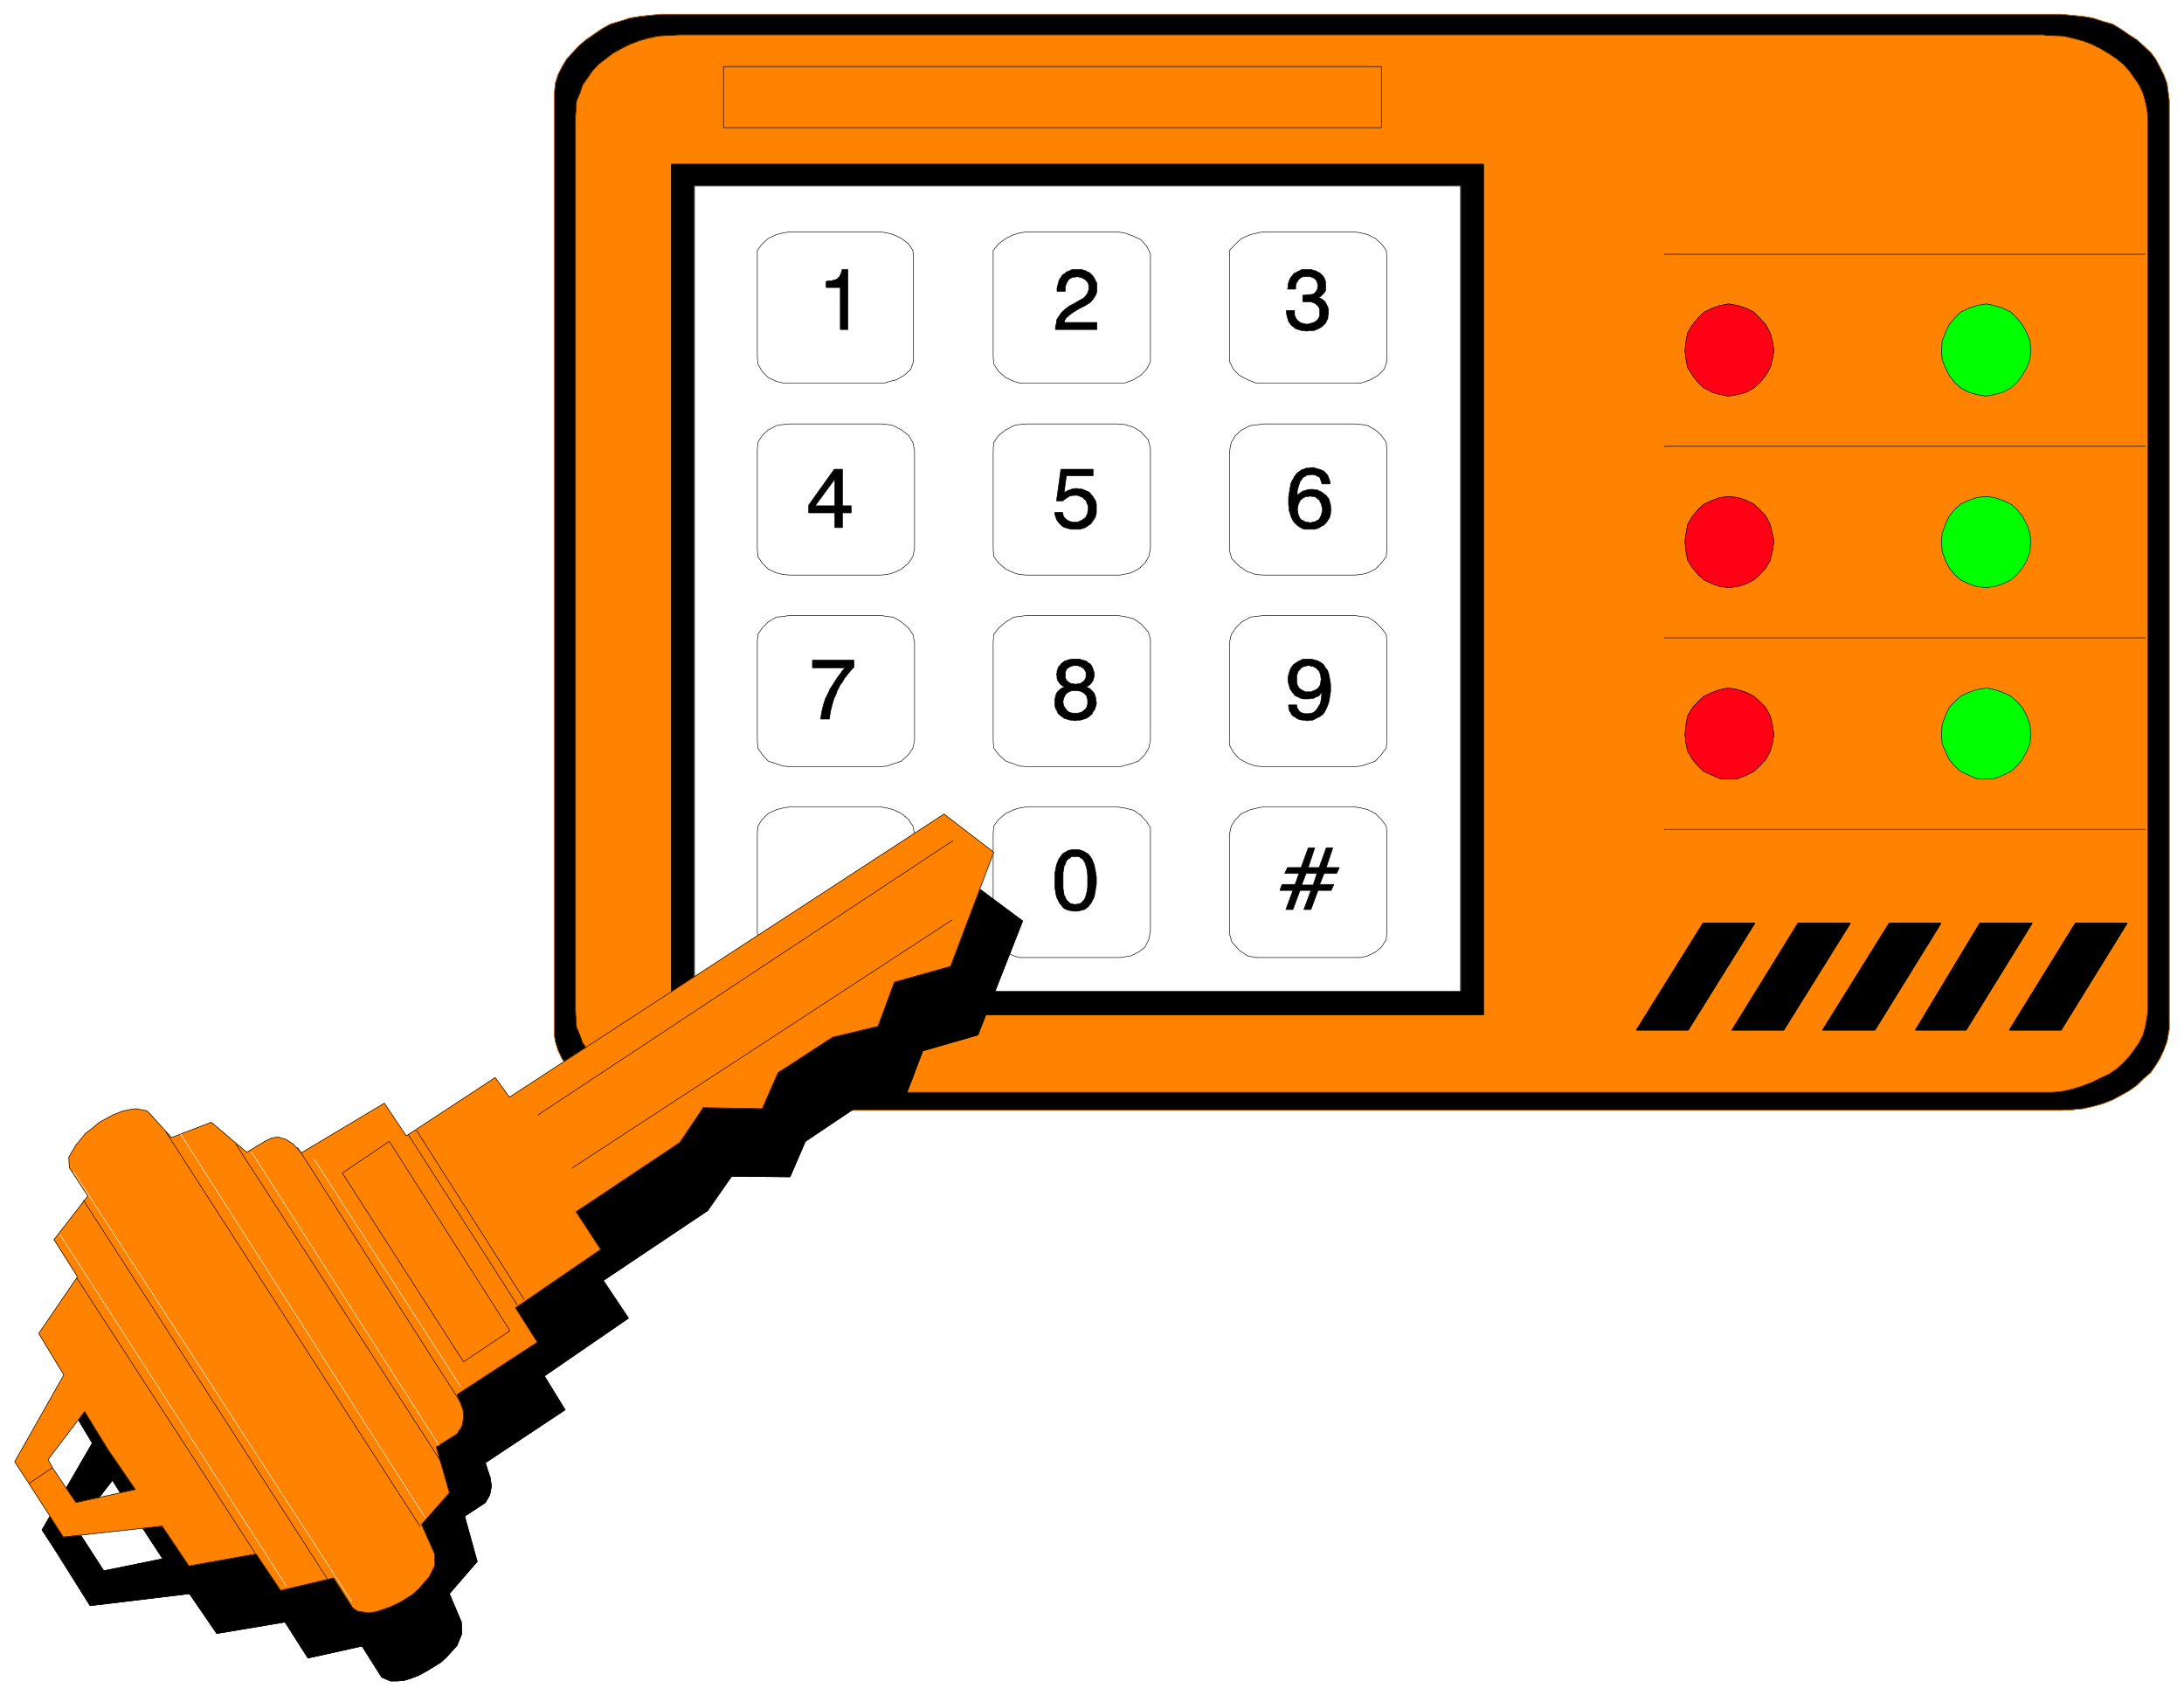
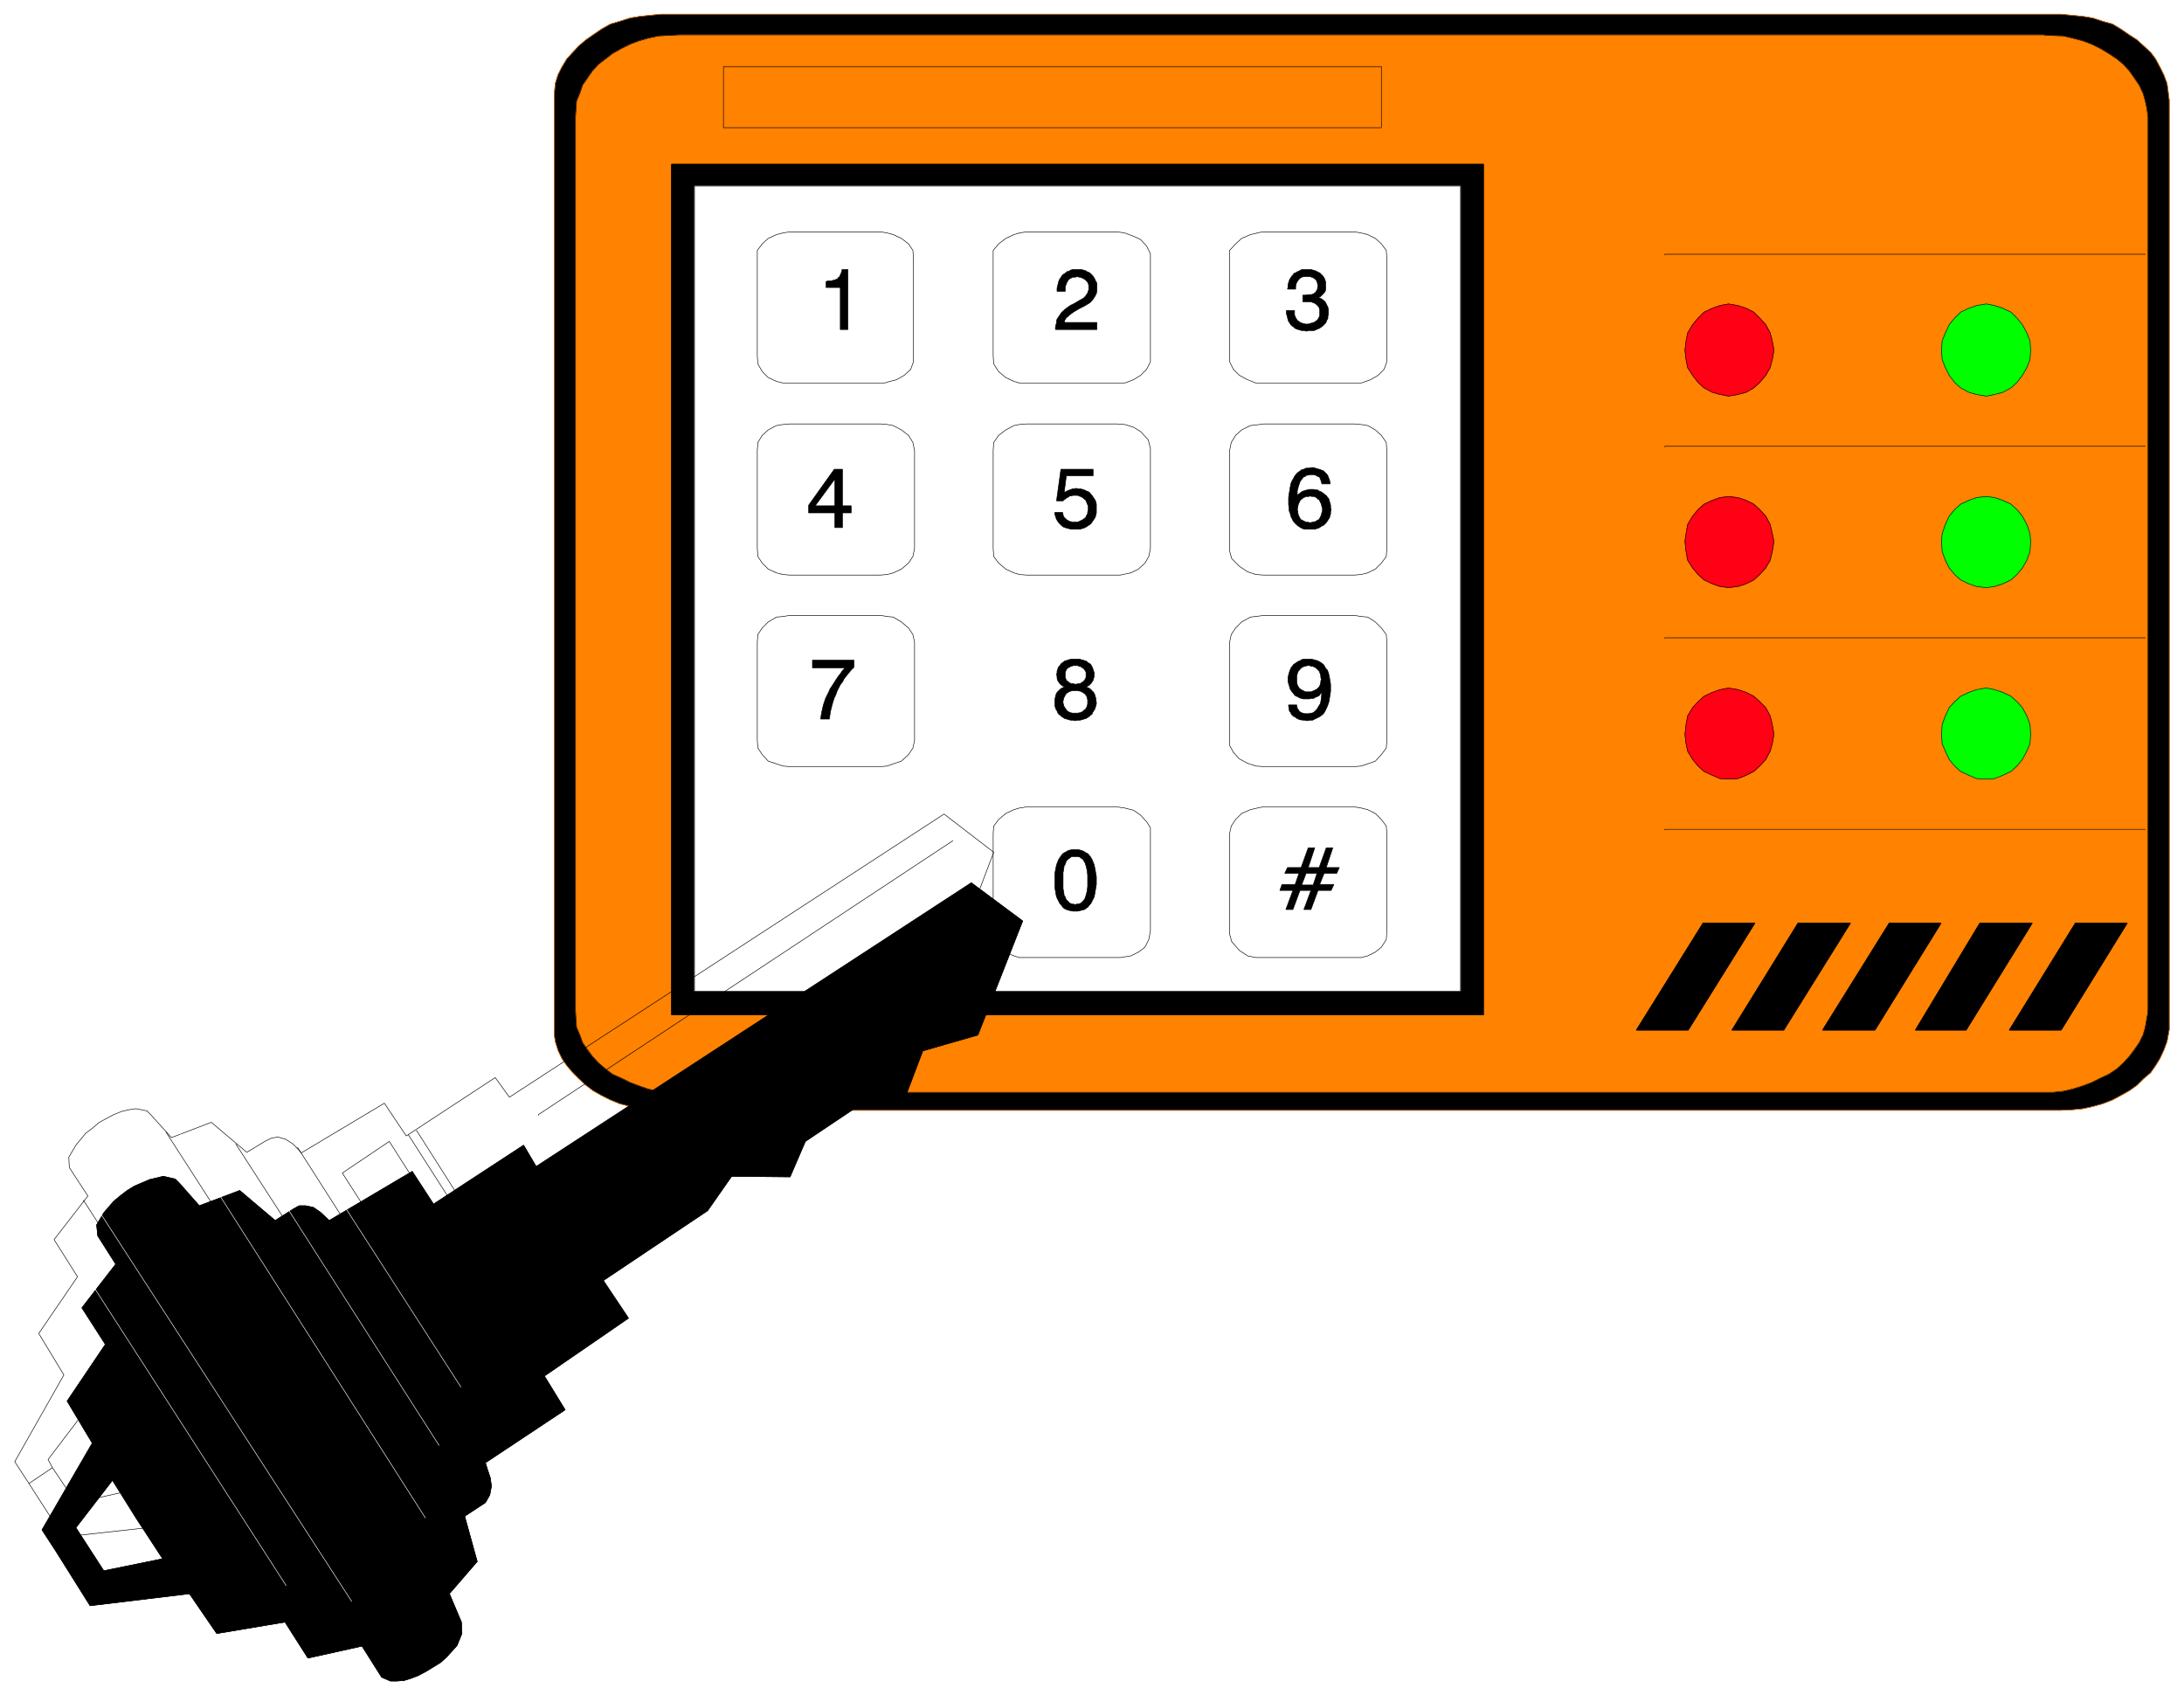
<svg xmlns="http://www.w3.org/2000/svg" width="3997.349" height="3102.302" viewBox="0 0 2998.012 2326.727">
  <rect x="0" y="0" width="2998.012" height="2326.727" fill="#333333" stroke="none" />
  <defs>
    <clipPath id="a">
      <path d="M0 0h2998v2324.176H0Zm0 0" />
    </clipPath>
  </defs>
  <path style="fill:#fff;fill-opacity:1;fill-rule:nonzero;stroke:none" d="M0 2324.176h2998.012V-2.551H0Zm0 0" transform="translate(0 2.55)" />
  <g clip-path="url(#a)" transform="translate(0 2.55)">
    <path style="fill:#fff;fill-opacity:1;fill-rule:evenodd;stroke:#fff;stroke-width:.19;stroke-linecap:square;stroke-linejoin:bevel;stroke-miterlimit:10;stroke-opacity:1" d="M.19.5h739.87V575H.19Zm0 0" transform="matrix(4.05 0 0 -4.05 0 2326.2)" />
  </g>
  <path style="fill:#000;fill-opacity:1;fill-rule:evenodd;stroke:#000;stroke-width:.19;stroke-linecap:square;stroke-linejoin:bevel;stroke-miterlimit:10;stroke-opacity:1" d="M224.11 570.19h474.5l1.67-.18 5.73-.56 3.33-.55 3.34-1.11 3.33-.93 2.77-1.66 2.96-2.03 2.59-1.67 2.23-2.03 2.4-2.22 1.67-2.22 1.48-2.77 1.29-2.59 1.11-2.96.37-2.77.37-2.96V226.09l-.74-4.07-1.11-2.96-1.29-2.77-1.48-2.41-1.67-2.4-2.4-2.04-2.23-2.22-2.59-1.84-2.96-1.67-2.77-1.48-3.33-1.29-3.34-.93-3.33-.74-3.7-.37-3.7-.18H222.07l-5.18.55-3.33.74-3.51.93-3.15 1.29-2.96 1.48-2.96 1.67-2.41 1.84-2.4 2.22-2.04 2.04-2.04 2.4-1.66 2.41-1.3 2.77-.92 2.96-.37 2.59v318.03l.37 4.07.92 2.96 1.3 2.59 1.66 2.77 2.04 2.22 2.04 2.22 2.4 2.03 2.41 1.67 2.96 2.03 2.96 1.66 3.15.93 3.51 1.11 3.33.55 3.52.37zm0 0" transform="matrix(4.05 0 0 -4.05 0 2328.75)" />
  <path style="fill:none;stroke:#ff8200;stroke-width:.19;stroke-linecap:square;stroke-linejoin:bevel;stroke-miterlimit:10;stroke-opacity:1" d="M224.11 570.19h474.5l1.67-.18 5.73-.56 3.33-.55 3.34-1.11 3.33-.93 2.77-1.66 2.96-2.03 2.59-1.67 2.23-2.03 2.4-2.22 1.67-2.22 1.48-2.77 1.29-2.59 1.11-2.96.37-2.77.37-2.96V226.09l-.74-4.07-1.11-2.96-1.29-2.77-1.48-2.41-1.67-2.4-2.4-2.04-2.23-2.22-2.59-1.84-2.96-1.67-2.77-1.48-3.33-1.29-3.34-.93-3.33-.74-3.7-.37-3.7-.18H222.07l-5.18.55-3.33.74-3.51.93-3.15 1.29-2.96 1.48-2.96 1.67-2.41 1.84-2.4 2.22-2.04 2.04-2.04 2.4-1.66 2.41-1.3 2.77-.92 2.96-.37 2.59v318.03l.37 4.07.92 2.96 1.3 2.59 1.66 2.77 2.04 2.22 2.04 2.22 2.4 2.03 2.41 1.67 2.96 2.03 2.96 1.66 3.15.93 3.51 1.11 3.33.55 3.52.37zm0 0" transform="matrix(4.05 0 0 -4.05 0 2328.75)" />
  <path style="fill:#ff8200;fill-opacity:1;fill-rule:evenodd;stroke:#ff8200;stroke-width:.19;stroke-linecap:square;stroke-linejoin:bevel;stroke-miterlimit:10;stroke-opacity:1" d="M230.22 563.17H692.5l1.67-.19 5.18-.18 3.15-.74 3.51-.93 2.96-1.11 2.97-1.48 2.77-1.66 2.78-1.85 2.22-1.85 2.03-2.22 1.67-2.4 1.66-2.41 1.3-2.77.74-2.59.56-2.59.37-2.95V232.56l-.19-1.48-.74-4.26-.74-2.58-1.3-2.59-1.66-2.41-1.67-2.22-2.03-2.21-2.22-2.04-2.78-1.85-2.77-1.29-2.97-1.48-2.96-1.11-3.51-1.11-3.15-.74-3.52-.37H228.37l-5.18.37-3.52.74-3.15 1.11-2.96 1.11-2.96 1.48-2.96 1.29-2.41 1.85-2.4 2.04-2.04 2.21-1.66 2.22-1.67 2.41-.92 2.59-1.11 2.58-.19 2.59-.18 3.15v302.69l.18 2.95.19 2.59 1.11 2.59.92 2.77 1.67 2.41 1.66 2.4 2.04 2.22 2.4 1.85 2.41 1.85 2.96 1.66 2.96 1.48 2.96 1.11 3.15.93 3.52.74 3.51.18zm0 0" transform="matrix(4.05 0 0 -4.05 0 2328.75)" />
  <path style="fill:none;stroke:#000;stroke-width:.19;stroke-linecap:square;stroke-linejoin:bevel;stroke-miterlimit:10;stroke-opacity:1" d="M230.22 563.17H692.5l1.67-.19 5.18-.18 3.15-.74 3.51-.93 2.96-1.11 2.97-1.48 2.77-1.66 2.78-1.85 2.22-1.85 2.03-2.22 1.67-2.4 1.66-2.41 1.3-2.77.74-2.59.56-2.59.37-2.95V232.56l-.19-1.48-.74-4.26-.74-2.58-1.3-2.59-1.66-2.41-1.67-2.22-2.03-2.21-2.22-2.04-2.78-1.85-2.77-1.29-2.97-1.48-2.96-1.11-3.51-1.11-3.15-.74-3.52-.37H228.37l-5.18.37-3.52.74-3.15 1.11-2.96 1.11-2.96 1.48-2.96 1.29-2.41 1.85-2.4 2.04-2.04 2.21-1.66 2.22-1.67 2.41-.92 2.59-1.11 2.58-.19 2.59-.18 3.15v302.69l.18 2.95.19 2.59 1.11 2.59.92 2.77 1.67 2.41 1.66 2.4 2.04 2.22 2.4 1.85 2.41 1.85 2.96 1.66 2.96 1.48 2.96 1.11 3.15.93 3.52.74 3.51.18zm0 0" transform="matrix(4.05 0 0 -4.05 0 2328.75)" />
  <path style="fill:#000;fill-opacity:1;fill-rule:evenodd;stroke:#000;stroke-width:.19;stroke-linecap:square;stroke-linejoin:bevel;stroke-miterlimit:10;stroke-opacity:1" d="M227.63 519.34h275.18V231.08H227.63zm0 0" transform="matrix(4.05 0 0 -4.05 0 2328.75)" />
  <path style="fill:none;stroke:#000;stroke-width:.19;stroke-linecap:square;stroke-linejoin:bevel;stroke-miterlimit:10;stroke-opacity:1" d="M227.63 519.34h275.18V231.08H227.63zm0 0" transform="matrix(4.05 0 0 -4.05 0 2328.75)" />
  <path style="fill:#fff;fill-opacity:1;fill-rule:evenodd;stroke:#fff;stroke-width:.19;stroke-linecap:square;stroke-linejoin:bevel;stroke-miterlimit:10;stroke-opacity:1" d="M235.4 511.95h259.64V239.03H235.4Zm0 0" transform="matrix(4.05 0 0 -4.05 0 2328.75)" />
  <path style="fill:none;stroke:#000;stroke-width:.19;stroke-linecap:square;stroke-linejoin:bevel;stroke-miterlimit:10;stroke-opacity:1" d="M235.4 511.95h259.64V239.03H235.4Zm9.81 19.78h223v20.71h-223Zm0 0" transform="matrix(4.05 0 0 -4.05 0 2328.75)" />
  <path style="fill:#000;fill-opacity:1;fill-rule:evenodd;stroke:#000;stroke-width:.19;stroke-linecap:square;stroke-linejoin:bevel;stroke-miterlimit:10;stroke-opacity:1" d="M554.63 225.9h17.58l22.58 36.24h-17.58zm0 0" transform="matrix(4.05 0 0 -4.05 0 2328.75)" />
  <path style="fill:none;stroke:#000;stroke-width:.19;stroke-linecap:square;stroke-linejoin:bevel;stroke-miterlimit:10;stroke-opacity:1" d="M554.63 225.9h17.58l22.58 36.24h-17.58zm0 0" transform="matrix(4.05 0 0 -4.05 0 2328.75)" />
  <path style="fill:#000;fill-opacity:1;fill-rule:evenodd;stroke:#000;stroke-width:.19;stroke-linecap:square;stroke-linejoin:bevel;stroke-miterlimit:10;stroke-opacity:1" d="M587.02 225.9h17.58l22.58 36.24h-17.77zm0 0" transform="matrix(4.05 0 0 -4.05 0 2328.75)" />
  <path style="fill:none;stroke:#000;stroke-width:.19;stroke-linecap:square;stroke-linejoin:bevel;stroke-miterlimit:10;stroke-opacity:1" d="M587.02 225.9h17.58l22.58 36.24h-17.77zm0 0" transform="matrix(4.05 0 0 -4.05 0 2328.75)" />
  <path style="fill:#000;fill-opacity:1;fill-rule:evenodd;stroke:#000;stroke-width:.19;stroke-linecap:square;stroke-linejoin:bevel;stroke-miterlimit:10;stroke-opacity:1" d="M617.74 225.9h17.76l22.4 36.24h-17.58zm0 0" transform="matrix(4.05 0 0 -4.05 0 2328.75)" />
  <path style="fill:none;stroke:#000;stroke-width:.19;stroke-linecap:square;stroke-linejoin:bevel;stroke-miterlimit:10;stroke-opacity:1" d="M617.74 225.9h17.76l22.4 36.24h-17.58zm0 0" transform="matrix(4.05 0 0 -4.05 0 2328.75)" />
  <path style="fill:#000;fill-opacity:1;fill-rule:evenodd;stroke:#000;stroke-width:.19;stroke-linecap:square;stroke-linejoin:bevel;stroke-miterlimit:10;stroke-opacity:1" d="M649.2 225.9h17.21l22.39 36.24h-17.76zm0 0" transform="matrix(4.05 0 0 -4.05 0 2328.75)" />
  <path style="fill:none;stroke:#000;stroke-width:.19;stroke-linecap:square;stroke-linejoin:bevel;stroke-miterlimit:10;stroke-opacity:1" d="M649.2 225.9h17.21l22.39 36.24h-17.76zm0 0" transform="matrix(4.05 0 0 -4.05 0 2328.75)" />
  <path style="fill:#000;fill-opacity:1;fill-rule:evenodd;stroke:#000;stroke-width:.19;stroke-linecap:square;stroke-linejoin:bevel;stroke-miterlimit:10;stroke-opacity:1" d="M681.03 225.9h17.58L721 262.14h-17.58zm0 0" transform="matrix(4.05 0 0 -4.05 0 2328.75)" />
  <path style="fill:none;stroke:#000;stroke-width:.19;stroke-linecap:square;stroke-linejoin:bevel;stroke-miterlimit:10;stroke-opacity:1" d="M681.03 225.9h17.58L721 262.14h-17.58zm46.08 262.93H564.26v-.18m162.85-64.9H564.26v-.19m162.85-64.71H564.26v-.19m162.85-64.71H564.26v-.19" transform="matrix(4.05 0 0 -4.05 0 2328.75)" />
  <path style="fill:#ff0014;fill-opacity:1;fill-rule:evenodd;stroke:#ff0014;stroke-width:.19;stroke-linecap:square;stroke-linejoin:bevel;stroke-miterlimit:10;stroke-opacity:1" d="m585.91 472.01 3.14-.56 2.78-.92 2.59-1.3 2.04-2.03 2.03-2.22 1.48-2.77.74-2.78.56-3.14-.56-3.14-.74-2.78-1.48-2.58-2.03-2.41-2.04-1.85-2.59-1.48-2.78-.74-3.14-.55-2.96.55-2.59.74-2.78 1.48-2.04 1.85-1.85 2.41-1.66 2.58-.56 2.78-.37 3.14.37 3.14.56 2.78 1.66 2.77 1.85 2.22 2.04 2.03 2.78 1.3 2.59.92zm0 0" transform="matrix(4.05 0 0 -4.05 0 2328.75)" />
  <path style="fill:none;stroke:#000;stroke-width:.19;stroke-linecap:square;stroke-linejoin:bevel;stroke-miterlimit:10;stroke-opacity:1" d="m585.91 472.01 3.14-.56 2.78-.92 2.59-1.3 2.04-2.03 2.03-2.22 1.48-2.77.74-2.78.56-3.14-.56-3.14-.74-2.78-1.48-2.58-2.03-2.41-2.04-1.85-2.59-1.48-2.78-.74-3.14-.55-2.96.55-2.59.74-2.78 1.48-2.04 1.85-1.85 2.41-1.66 2.58-.56 2.78-.37 3.14.37 3.14.56 2.78 1.66 2.77 1.85 2.22 2.04 2.03 2.78 1.3 2.59.92zm0 0" transform="matrix(4.05 0 0 -4.05 0 2328.75)" />
  <path style="fill:#0f0;fill-opacity:1;fill-rule:evenodd;stroke:#0f0;stroke-width:.19;stroke-linecap:square;stroke-linejoin:bevel;stroke-miterlimit:10;stroke-opacity:1" d="m673.26 472.01 2.77-.56 2.78-.92 2.78-1.3 2.03-2.03 1.85-2.22 1.48-2.77 1.11-2.78.19-3.14-.19-3.14-1.11-2.78-1.48-2.58-1.85-2.41-2.03-1.85-2.78-1.48-2.78-.74-2.77-.55-3.33.55-2.59.74-2.78 1.48-2.04 1.85-1.85 2.41-1.29 2.58-1.11 2.78-.19 3.14.19 3.14 1.11 2.78 1.29 2.77 1.85 2.22 2.04 2.03 2.78 1.3 2.59.92zm0 0" transform="matrix(4.05 0 0 -4.05 0 2328.75)" />
  <path style="fill:none;stroke:#000;stroke-width:.19;stroke-linecap:square;stroke-linejoin:bevel;stroke-miterlimit:10;stroke-opacity:1" d="m673.26 472.01 2.77-.56 2.78-.92 2.78-1.3 2.03-2.03 1.85-2.22 1.48-2.77 1.11-2.78.19-3.14-.19-3.14-1.11-2.78-1.48-2.58-1.85-2.41-2.03-1.85-2.78-1.48-2.78-.74-2.77-.55-3.33.55-2.59.74-2.78 1.48-2.04 1.85-1.85 2.41-1.29 2.58-1.11 2.78-.19 3.14.19 3.14 1.11 2.78 1.29 2.77 1.85 2.22 2.04 2.03 2.78 1.3 2.59.92zm0 0" transform="matrix(4.05 0 0 -4.05 0 2328.75)" />
  <path style="fill:#ff0014;fill-opacity:1;fill-rule:evenodd;stroke:#ff0014;stroke-width:.19;stroke-linecap:square;stroke-linejoin:bevel;stroke-miterlimit:10;stroke-opacity:1" d="m585.91 406.74 3.14-.37 2.78-.93 2.59-1.29 2.04-1.85 2.03-2.22 1.48-2.77.74-3.15.56-2.59-.56-3.51-.74-2.96-1.48-2.59-2.03-2.21-2.04-1.85-2.59-1.3-2.78-.92-3.14-.37-2.96.37-2.59.92-2.78 1.3-2.04 1.85-1.85 2.21-1.66 2.59-.56 2.96-.37 3.51.37 2.59.56 3.15 1.66 2.77 1.85 2.22 2.04 1.85 2.78 1.29 2.59.93zm0 0" transform="matrix(4.05 0 0 -4.05 0 2328.75)" />
  <path style="fill:none;stroke:#000;stroke-width:.19;stroke-linecap:square;stroke-linejoin:bevel;stroke-miterlimit:10;stroke-opacity:1" d="m585.91 406.74 3.14-.37 2.78-.93 2.59-1.29 2.04-1.85 2.03-2.22 1.48-2.77.74-3.15.56-2.59-.56-3.51-.74-2.96-1.48-2.59-2.03-2.21-2.04-1.85-2.59-1.3-2.78-.92-3.14-.37-2.96.37-2.59.92-2.78 1.3-2.04 1.85-1.85 2.21-1.66 2.59-.56 2.96-.37 3.51.37 2.59.56 3.15 1.66 2.77 1.85 2.22 2.04 1.85 2.78 1.29 2.59.93zm0 0" transform="matrix(4.05 0 0 -4.05 0 2328.75)" />
  <path style="fill:#0f0;fill-opacity:1;fill-rule:evenodd;stroke:#0f0;stroke-width:.19;stroke-linecap:square;stroke-linejoin:bevel;stroke-miterlimit:10;stroke-opacity:1" d="m673.26 406.74 2.77-.37 2.78-.93 2.78-1.29 2.03-1.85 1.85-2.22 1.48-2.77 1.11-3.15.19-2.59-.19-3.51-1.11-2.96-1.48-2.59-1.85-2.21-2.03-1.85-2.78-1.3-2.78-.92-2.77-.37-3.33.37-2.59.92-2.78 1.3-2.04 1.85-1.85 2.21-1.29 2.59-1.11 2.96-.19 3.51.19 2.59 1.11 3.15 1.29 2.77 1.85 2.22 2.04 1.85 2.78 1.29 2.59.93zm0 0" transform="matrix(4.05 0 0 -4.05 0 2328.75)" />
  <path style="fill:none;stroke:#000;stroke-width:.19;stroke-linecap:square;stroke-linejoin:bevel;stroke-miterlimit:10;stroke-opacity:1" d="m673.26 406.74 2.77-.37 2.78-.93 2.78-1.29 2.03-1.85 1.85-2.22 1.48-2.77 1.11-3.15.19-2.59-.19-3.51-1.11-2.96-1.48-2.59-1.85-2.21-2.03-1.85-2.78-1.3-2.78-.92-2.77-.37-3.33.37-2.59.92-2.78 1.3-2.04 1.85-1.85 2.21-1.29 2.59-1.11 2.96-.19 3.51.19 2.59 1.11 3.15 1.29 2.77 1.85 2.22 2.04 1.85 2.78 1.29 2.59.93zm0 0" transform="matrix(4.05 0 0 -4.05 0 2328.75)" />
  <path style="fill:#ff0014;fill-opacity:1;fill-rule:evenodd;stroke:#ff0014;stroke-width:.19;stroke-linecap:square;stroke-linejoin:bevel;stroke-miterlimit:10;stroke-opacity:1" d="m585.91 341.84 3.14-.56 2.78-.92 2.59-1.3 2.04-1.85 2.03-2.03 1.48-2.77.74-2.96.56-3.33-.56-3.14-.74-2.59-1.48-2.78-2.03-2.22-2.04-1.85-2.59-1.29-2.78-1.11-3.14-.18-2.96.18-2.59 1.11-2.78 1.29-2.04 1.85-1.85 2.22-1.66 2.78-.56 2.59-.37 3.14.37 3.33.56 2.96 1.66 2.77 1.85 2.03 2.04 1.85 2.78 1.3 2.59.92zm0 0" transform="matrix(4.05 0 0 -4.05 0 2328.75)" />
  <path style="fill:none;stroke:#000;stroke-width:.19;stroke-linecap:square;stroke-linejoin:bevel;stroke-miterlimit:10;stroke-opacity:1" d="m585.91 341.84 3.14-.56 2.78-.92 2.59-1.3 2.04-1.85 2.03-2.03 1.48-2.77.74-2.96.56-3.33-.56-3.14-.74-2.59-1.48-2.78-2.03-2.22-2.04-1.85-2.59-1.29-2.78-1.11-3.14-.18-2.96.18-2.59 1.11-2.78 1.29-2.04 1.85-1.85 2.22-1.66 2.78-.56 2.59-.37 3.14.37 3.33.56 2.96 1.66 2.77 1.85 2.03 2.04 1.85 2.78 1.3 2.59.92zm0 0" transform="matrix(4.05 0 0 -4.05 0 2328.75)" />
  <path style="fill:#0f0;fill-opacity:1;fill-rule:evenodd;stroke:#0f0;stroke-width:.19;stroke-linecap:square;stroke-linejoin:bevel;stroke-miterlimit:10;stroke-opacity:1" d="m673.26 341.84 2.77-.56 2.78-.92 2.78-1.3 2.03-1.85 1.85-2.03 1.48-2.77 1.11-2.96.19-3.33-.19-3.14-1.11-2.59-1.48-2.78-1.85-2.22-2.03-1.85-2.78-1.29-2.78-1.11-2.77-.18-3.33.18-2.59 1.11-2.78 1.29-2.04 1.85-1.85 2.22-1.29 2.78-1.11 2.59-.19 3.14.19 3.33 1.11 2.96 1.29 2.77 1.85 2.03 2.04 1.85 2.78 1.3 2.59.92zm0 0" transform="matrix(4.05 0 0 -4.05 0 2328.75)" />
  <path style="fill:none;stroke:#000;stroke-width:.19;stroke-linecap:square;stroke-linejoin:bevel;stroke-miterlimit:10;stroke-opacity:1" d="m673.26 341.84 2.77-.56 2.78-.92 2.78-1.3 2.03-1.85 1.85-2.03 1.48-2.77 1.11-2.96.19-3.33-.19-3.14-1.11-2.59-1.48-2.78-1.85-2.22-2.03-1.85-2.78-1.29-2.78-1.11-2.77-.18-3.33.18-2.59 1.11-2.78 1.29-2.04 1.85-1.85 2.22-1.29 2.78-1.11 2.59-.19 3.14.19 3.33 1.11 2.96 1.29 2.77 1.85 2.03 2.04 1.85 2.78 1.3 2.59.92zm0 0" transform="matrix(4.05 0 0 -4.05 0 2328.75)" />
  <path style="fill:#fff;fill-opacity:1;fill-rule:evenodd;stroke:#fff;stroke-width:.19;stroke-linecap:square;stroke-linejoin:bevel;stroke-miterlimit:10;stroke-opacity:1" d="M267.6 496.42h30.91l2.22-.37 2.03-.56 2.78-1.29 2.4-1.85 1.48-2.22.19-2.59v-35.13l-.93-2.59-2.22-2.03-2.59-1.48-2.22-.56-1.85-.55h-34.42l-2.22.55-2.78 1.3-2.03 2.03-1.48 2.59-.19 2.77v35.69l1.67 2.22 2.03 1.85 2.78 1.29 2.22.56zm0 0" transform="matrix(4.05 0 0 -4.05 0 2328.75)" />
  <path style="fill:none;stroke:#000;stroke-width:.19;stroke-linecap:square;stroke-linejoin:bevel;stroke-miterlimit:10;stroke-opacity:1" d="M267.6 496.42h30.91l2.22-.37 2.03-.56 2.78-1.29 2.4-1.85 1.48-2.22.19-2.59v-35.13l-.93-2.59-2.22-2.03-2.59-1.48-2.22-.56-1.85-.55h-34.42l-2.22.55-2.78 1.3-2.03 2.03-1.48 2.59-.19 2.77v35.69l1.67 2.22 2.03 1.85 2.78 1.29 2.22.56zm0 0" transform="matrix(4.05 0 0 -4.05 0 2328.75)" />
  <path style="fill:#fff;fill-opacity:1;fill-rule:evenodd;stroke:#fff;stroke-width:.19;stroke-linecap:square;stroke-linejoin:bevel;stroke-miterlimit:10;stroke-opacity:1" d="M347.92 496.42h30.72l2.59-.37 2.96-1.11 2.41-1.11 2.03-2.22 1.3-2.59v-36.61l-1.3-2.59-2.03-2.03-2.41-1.48-2.96-1.11h-35.72l-1.85.55-2.77 1.3-2.41 2.03-1.67 2.59-.18 2.77v35.69l1.85 2.22 2.41 1.85 2.77 1.29 1.85.56zm0 0" transform="matrix(4.05 0 0 -4.05 0 2328.75)" />
  <path style="fill:none;stroke:#000;stroke-width:.19;stroke-linecap:square;stroke-linejoin:bevel;stroke-miterlimit:10;stroke-opacity:1" d="M347.92 496.42h30.72l2.59-.37 2.96-1.11 2.41-1.11 2.03-2.22 1.3-2.59v-36.61l-1.3-2.59-2.03-2.03-2.41-1.48-2.96-1.11h-35.72l-1.85.55-2.77 1.3-2.41 2.03-1.67 2.59-.18 2.77v35.69l1.85 2.22 2.41 1.85 2.77 1.29 1.85.56zm0 0" transform="matrix(4.05 0 0 -4.05 0 2328.75)" />
  <path style="fill:#fff;fill-opacity:1;fill-rule:evenodd;stroke:#fff;stroke-width:.19;stroke-linecap:square;stroke-linejoin:bevel;stroke-miterlimit:10;stroke-opacity:1" d="M428.23 496.42h30.91l2.22-.37 2.22-.56 2.59-1.29 2.04-1.85 1.66-2.22.19-2.59v-35.13l-.93-2.59-2.03-2.03-2.59-1.48-3.15-1.11h-35.72l-2.77 1.11-2.78 1.48-2.03 2.03-1.3 2.59v37.72l2.04 2.22 2.03 1.85 2.96 1.29 3.15.74zm0 0" transform="matrix(4.05 0 0 -4.05 0 2328.75)" />
  <path style="fill:none;stroke:#000;stroke-width:.19;stroke-linecap:square;stroke-linejoin:bevel;stroke-miterlimit:10;stroke-opacity:1" d="M428.23 496.42h30.91l2.22-.37 2.22-.56 2.59-1.29 2.04-1.85 1.66-2.22.19-2.59v-35.13l-.93-2.59-2.03-2.03-2.59-1.48-3.15-1.11h-35.72l-2.77 1.11-2.78 1.48-2.03 2.03-1.3 2.59v37.72l2.04 2.22 2.03 1.85 2.96 1.29 3.15.74zm0 0" transform="matrix(4.05 0 0 -4.05 0 2328.75)" />
  <path style="fill:#fff;fill-opacity:1;fill-rule:evenodd;stroke:#fff;stroke-width:.19;stroke-linecap:square;stroke-linejoin:bevel;stroke-miterlimit:10;stroke-opacity:1" d="M267.6 431.33h30.91l2.22-.19 2.03-.37 2.78-1.47 2.4-1.85 1.48-2.41.56-2.77v-33.1l-.56-2.77-1.48-2.22-2.4-2.04-2.78-1.29-2.03-.55-2.22-.19H267.6l-2.22.19-2.22.55-2.78 1.29-2.03 2.04-1.48 2.22-.19 2.77v33.1l.19 2.77 1.48 2.41 2.03 1.85 2.78 1.47 2.22.37zm0 0" transform="matrix(4.05 0 0 -4.05 0 2328.75)" />
  <path style="fill:none;stroke:#000;stroke-width:.19;stroke-linecap:square;stroke-linejoin:bevel;stroke-miterlimit:10;stroke-opacity:1" d="M267.6 431.33h30.91l2.22-.19 2.03-.37 2.78-1.47 2.4-1.85 1.48-2.41.56-2.77v-33.1l-.56-2.77-1.48-2.22-2.4-2.04-2.78-1.29-2.03-.55-2.22-.19H267.6l-2.22.19-2.22.55-2.78 1.29-2.03 2.04-1.48 2.22-.19 2.77v33.1l.19 2.77 1.48 2.41 2.03 1.85 2.78 1.47 2.22.37zm0 0" transform="matrix(4.05 0 0 -4.05 0 2328.75)" />
  <path style="fill:#fff;fill-opacity:1;fill-rule:evenodd;stroke:#fff;stroke-width:.19;stroke-linecap:square;stroke-linejoin:bevel;stroke-miterlimit:10;stroke-opacity:1" d="M347.92 431.33h30.72l2.59-.19 2.96-.92 2.41-1.48 2.59-2.77.74-2.96v-33.84l-.56-2.77-1.29-2.22-2.22-2.04-2.6-1.29-3.51-.74h-31.83l-2.41.19-1.85.55-2.77 1.29-2.41 2.04-1.67 2.22-.18 2.77v33.1l.18 2.77 1.67 2.41 2.41 1.85 2.77 1.47 1.85.37zm0 0" transform="matrix(4.05 0 0 -4.05 0 2328.75)" />
  <path style="fill:none;stroke:#000;stroke-width:.19;stroke-linecap:square;stroke-linejoin:bevel;stroke-miterlimit:10;stroke-opacity:1" d="M347.92 431.33h30.72l2.59-.19 2.96-.92 2.41-1.48 2.59-2.77.74-2.96v-33.84l-.56-2.77-1.29-2.22-2.22-2.04-2.6-1.29-3.51-.74h-31.83l-2.41.19-1.85.55-2.77 1.29-2.41 2.04-1.67 2.22-.18 2.77v33.1l.18 2.77 1.67 2.41 2.41 1.85 2.77 1.47 1.85.37zm0 0" transform="matrix(4.05 0 0 -4.05 0 2328.75)" />
  <path style="fill:#fff;fill-opacity:1;fill-rule:evenodd;stroke:#fff;stroke-width:.19;stroke-linecap:square;stroke-linejoin:bevel;stroke-miterlimit:10;stroke-opacity:1" d="M428.23 431.33h30.91l2.22-.19 2.22-.37 2.59-1.47 2.04-1.85 1.66-2.41.19-2.77v-33.1l-.19-2.77-1.66-2.22-2.04-2.04-2.59-1.29-2.22-.55-2.22-.19h-30.91l-2.59.19-2.77.92-2.78 1.85-2.59 2.59-.74 2.59v34.02l.56 2.77 1.48 2.41 2.03 1.85 2.96 1.47 3.15.37zm0 0" transform="matrix(4.05 0 0 -4.05 0 2328.75)" />
  <path style="fill:none;stroke:#000;stroke-width:.19;stroke-linecap:square;stroke-linejoin:bevel;stroke-miterlimit:10;stroke-opacity:1" d="M428.23 431.33h30.91l2.22-.19 2.22-.37 2.59-1.47 2.04-1.85 1.66-2.41.19-2.77v-33.1l-.19-2.77-1.66-2.22-2.04-2.04-2.59-1.29-2.22-.55-2.22-.19h-30.91l-2.59.19-2.77.92-2.78 1.85-2.59 2.59-.74 2.59v34.02l.56 2.77 1.48 2.41 2.03 1.85 2.96 1.47 3.15.37zm0 0" transform="matrix(4.05 0 0 -4.05 0 2328.75)" />
  <path style="fill:#fff;fill-opacity:1;fill-rule:evenodd;stroke:#fff;stroke-width:.19;stroke-linecap:square;stroke-linejoin:bevel;stroke-miterlimit:10;stroke-opacity:1" d="M267.6 366.43h30.91l2.22-.37 2.03-.19 2.78-1.66 2.4-2.04 1.48-2.21.56-2.59v-33.29l-.56-2.58-1.48-2.22-2.4-2.22-2.78-.93-2.03-.74-2.22-.18H267.6l-2.22.18-2.22.74-2.78.93-2.03 2.22-1.48 2.22-.19 2.58v33.29l.19 2.59 1.48 2.21 2.03 2.04 2.78 1.66 2.22.19zm0 0" transform="matrix(4.05 0 0 -4.05 0 2328.75)" />
  <path style="fill:none;stroke:#000;stroke-width:.19;stroke-linecap:square;stroke-linejoin:bevel;stroke-miterlimit:10;stroke-opacity:1" d="M267.6 366.43h30.91l2.22-.37 2.03-.19 2.78-1.66 2.4-2.04 1.48-2.21.56-2.59v-33.29l-.56-2.58-1.48-2.22-2.4-2.22-2.78-.93-2.03-.74-2.22-.18H267.6l-2.22.18-2.22.74-2.78.93-2.03 2.22-1.48 2.22-.19 2.58v33.29l.19 2.59 1.48 2.21 2.03 2.04 2.78 1.66 2.22.19zm0 0" transform="matrix(4.05 0 0 -4.05 0 2328.75)" />
  <path style="fill:#fff;fill-opacity:1;fill-rule:evenodd;stroke:#fff;stroke-width:.19;stroke-linecap:square;stroke-linejoin:bevel;stroke-miterlimit:10;stroke-opacity:1" d="M347.92 366.43h30.72l2.59-.37 2.96-.74 2.41-1.67 2.59-2.77.74-2.59v-34.21l-.56-2.58-1.29-2.22-2.22-2.22-2.6-.93-3.51-.92h-31.83l-2.41.18-1.85.74-2.77.93-2.41 2.22-1.67 2.22-.18 2.58v33.29l.18 2.59 1.67 2.21 2.41 2.04 2.77 1.66 1.85.19zm0 0" transform="matrix(4.05 0 0 -4.05 0 2328.75)" />
-   <path style="fill:none;stroke:#000;stroke-width:.19;stroke-linecap:square;stroke-linejoin:bevel;stroke-miterlimit:10;stroke-opacity:1" d="M347.92 366.43h30.72l2.59-.37 2.96-.74 2.41-1.67 2.59-2.77.74-2.59v-34.21l-.56-2.58-1.29-2.22-2.22-2.22-2.6-.93-3.51-.92h-31.83l-2.41.18-1.85.74-2.77.93-2.41 2.22-1.67 2.22-.18 2.58v33.29l.18 2.59 1.67 2.21 2.41 2.04 2.77 1.66 1.85.19zm0 0" transform="matrix(4.05 0 0 -4.05 0 2328.75)" />
-   <path style="fill:#fff;fill-opacity:1;fill-rule:evenodd;stroke:#fff;stroke-width:.19;stroke-linecap:square;stroke-linejoin:bevel;stroke-miterlimit:10;stroke-opacity:1" d="M428.23 366.43h30.91l2.22-.37 2.22-.19 2.59-1.66 2.04-2.04 1.66-2.21.19-2.59v-33.29l-.19-2.58-1.66-2.22-2.04-2.22-2.59-.93-2.22-.74-2.22-.18h-30.91l-2.59.18-2.77.93-2.78 1.48-2.03 2.22-1.3 2.4v34.95l.56 2.59 1.48 2.21 2.03 2.04 2.96 1.66 3.15.37zm0 0" transform="matrix(4.05 0 0 -4.05 0 2328.75)" />
  <path style="fill:none;stroke:#000;stroke-width:.19;stroke-linecap:square;stroke-linejoin:bevel;stroke-miterlimit:10;stroke-opacity:1" d="M428.23 366.43h30.91l2.22-.37 2.22-.19 2.59-1.66 2.04-2.04 1.66-2.21.19-2.59v-33.29l-.19-2.58-1.66-2.22-2.04-2.22-2.59-.93-2.22-.74-2.22-.18h-30.91l-2.59.18-2.77.93-2.78 1.48-2.03 2.22-1.3 2.4v34.95l.56 2.59 1.48 2.21 2.03 2.04 2.96 1.66 3.15.37zm0 0" transform="matrix(4.05 0 0 -4.05 0 2328.75)" />
  <path style="fill:#fff;fill-opacity:1;fill-rule:evenodd;stroke:#fff;stroke-width:.19;stroke-linecap:square;stroke-linejoin:bevel;stroke-miterlimit:10;stroke-opacity:1" d="M267.6 301.53h30.91l2.22-.37 2.03-.56 2.78-1.29 2.4-2.04 1.48-2.22.56-2.58v-32.92l-.56-2.96-1.48-2.58-2.4-1.67-2.78-1.29-2.03-.56h-35.35l-2.22.56-2.78 1.29-2.03 1.67-1.48 2.58-.19 2.96v32.92l.19 2.58 1.48 2.22 2.03 2.04 2.78 1.29 2.22.56zm0 0" transform="matrix(4.05 0 0 -4.05 0 2328.75)" />
-   <path style="fill:none;stroke:#000;stroke-width:.19;stroke-linecap:square;stroke-linejoin:bevel;stroke-miterlimit:10;stroke-opacity:1" d="M267.6 301.53h30.91l2.22-.37 2.03-.56 2.78-1.29 2.4-2.04 1.48-2.22.56-2.58v-32.92l-.56-2.96-1.48-2.58-2.4-1.67-2.78-1.29-2.03-.56h-35.35l-2.22.56-2.78 1.29-2.03 1.67-1.48 2.58-.19 2.96v32.92l.19 2.58 1.48 2.22 2.03 2.04 2.78 1.29 2.22.56zm0 0" transform="matrix(4.05 0 0 -4.05 0 2328.75)" />
  <path style="fill:#fff;fill-opacity:1;fill-rule:evenodd;stroke:#fff;stroke-width:.19;stroke-linecap:square;stroke-linejoin:bevel;stroke-miterlimit:10;stroke-opacity:1" d="M347.92 301.53h30.72l2.59-.37 2.96-.74 2.41-1.67 2.03-2.22 1.3-2.03v-34.95l-.56-2.96-1.29-2.58-2.22-1.67-2.6-1.29-3.51-.56h-34.24l-1.85.56-2.77 1.29-2.41 1.67-1.67 2.58-.18 2.96v32.92l.18 2.58 1.67 2.22 2.41 2.04 2.77 1.29 1.85.56zm0 0" transform="matrix(4.05 0 0 -4.05 0 2328.75)" />
  <path style="fill:none;stroke:#000;stroke-width:.19;stroke-linecap:square;stroke-linejoin:bevel;stroke-miterlimit:10;stroke-opacity:1" d="M347.92 301.53h30.72l2.59-.37 2.96-.74 2.41-1.67 2.03-2.22 1.3-2.03v-34.95l-.56-2.96-1.29-2.58-2.22-1.67-2.6-1.29-3.51-.56h-34.24l-1.85.56-2.77 1.29-2.41 1.67-1.67 2.58-.18 2.96v32.92l.18 2.58 1.67 2.22 2.41 2.04 2.77 1.29 1.85.56zm0 0" transform="matrix(4.05 0 0 -4.05 0 2328.75)" />
  <path style="fill:#fff;fill-opacity:1;fill-rule:evenodd;stroke:#fff;stroke-width:.19;stroke-linecap:square;stroke-linejoin:bevel;stroke-miterlimit:10;stroke-opacity:1" d="M428.23 301.53h30.91l2.22-.37 2.22-.56 2.59-1.29 2.04-2.04 1.66-2.22.19-2.58v-32.92l-.19-2.96-1.66-2.58-2.04-1.67-2.59-1.29-2.22-.56h-35.72l-2.77.56-2.78 1.85-2.59 2.95-.74 2.59v34.03l.56 2.58 1.48 2.22 2.03 2.04 2.96 1.29 3.15.74zm0 0" transform="matrix(4.05 0 0 -4.05 0 2328.75)" />
  <path style="fill:none;stroke:#000;stroke-width:.19;stroke-linecap:square;stroke-linejoin:bevel;stroke-miterlimit:10;stroke-opacity:1" d="M428.23 301.53h30.91l2.22-.37 2.22-.56 2.59-1.29 2.04-2.04 1.66-2.22.19-2.58v-32.92l-.19-2.96-1.66-2.58-2.04-1.67-2.59-1.29-2.22-.56h-35.72l-2.77.56-2.78 1.85-2.59 2.95-.74 2.59v34.03l.56 2.58 1.48 2.22 2.03 2.04 2.96 1.29 3.15.74zm0 0" transform="matrix(4.05 0 0 -4.05 0 2328.75)" />
  <path style="fill:#000;fill-opacity:1;fill-rule:evenodd;stroke:#000;stroke-width:.19;stroke-linecap:square;stroke-linejoin:bevel;stroke-miterlimit:10;stroke-opacity:1" d="M284.81 463.32h2.59v20.34h-2.03v-.56l-.19-.37-.18-.55-.19-.37-.18-.37-.19-.37-.37-.19-.18-.37-.93-.37-.74-.18-.55-.19h-1.12l-.55-.18v-2.03h4.81zm72.92 0h14.06v2.4h-11.1l.18.37v.37l.37.56.19.37.37.18.55.56.74.55.74.55 1.85 1.11 1.85.93.93.55.92.56.74.74.56.74.56.92.37.74.18.93v2.4l-.18.55-.37.56-.19.55-.37.56-.37.55-.37.37-.37.37-.56.37-.55.19-.56.37-.74.18-.55.19h-2.96l-.74-.19-.56-.37-.74-.18-.37-.37-.55-.37-.56-.37-.37-.56-.37-.55-.37-.56-.18-.55-.19-.74-.18-.74-.19-.74v-1.11h2.78v1.67l.18.36.19.56.18.37.19.37.18.37.56.55.37.19.37.18.37.19h.92l.37.18.93-.18.74-.19.37-.18.37-.19.55-.37.56-.55.37-.56.18-.74v-1.47l-.18-.56-.19-.55-.37-.56-.37-.55-.55-.56-.56-.37-.74-.37-1.85-1.11-1.48-.74-1.29-.92-1.11-.93-.56-.55-.37-.56-.74-1.1-.37-.56-.18-.55v-.74l-.19-.56-.18-.74zm78.28 6.47v-1.11l.18-.55.37-1.48.19-.56.37-.55.37-.56.37-.37.55-.37.37-.37.56-.37.74-.18.55-.19.74-.18h.74l.74-.19.74.19h1.67l.56.18.74.37.55.19.56.37.55.37.56.55.37.37.37.56.18.55.37.56v.74l.19.73v1.48l-.19.93-.37.74-.18.37-.19.37-.37.55-.74.56-.55.37-.93.37.74.18 1.3 1.3.37.55.18.56v2.58l-.18.56-.19.55-.18.37-.37.56-.74.74-.37.37-.56.18-.55.37-.56.19-1.29.37h-2.97l-.55-.19-.56-.37-.55-.18-.56-.37-.55-.19-.37-.55-.37-.37-.37-.56-.37-.55-.19-.56-.18-.55-.19-.74v-.74l-.18-.74h2.77v.93l.19.92.37.74.37.55.18.19.37.37.56.37.74.18h2.22l.37-.18.56-.19.55-.37.56-.55.18-.56.19-.37v-.37l.18-.73-.18-.37v-.37l-.19-.56-.18-.18-.19-.37-.18-.19-.19-.18-.55-.37-.74-.19h-.93l-1.11-.18h-.74v-2.22h2.78l.37-.19.55-.18.37-.19.56-.37.55-.55.37-.56.19-.74v-2.03l-.19-.37-.37-.74-.55-.55-.56-.37-.37-.19-.55-.18-.75-.19-.55-.18h-.93l-.55.18-.93.19-.55.37-.74.55-.37.56-.37.74-.19.55v1.48zM282.96 396.2h2.59v4.99h2.96v2.4h-2.96v9.06h-2.59v-9.06h-6.66l6.66 9.06h2.59v3.33h-2.77l-8.7-12.2v-2.59h8.88zm74.58 5.17v-.74l.19-.55.18-.55.19-.56.37-.55.37-.56.37-.37.37-.37.37-.37.55-.37.56-.18.55-.19.74-.18.74-.19h2.96l.56.19.74.18.74.37.55.37.56.37.55.37.75 1.11.37.56.37.55.18.74.19.74v2.96l-.19.74-.18.55-.37.56-.37.55-.38.56-.37.37-.37.55-.55.37-.56.19-.74.37-.55.18-.74.19h-.74l-.74.18-.74-.18h-.56l-.37-.19-.55-.18-.93-.37-.92-.56.74 5.73h9.07v2.22h-10.92l-1.48-10.72h2.22l.37.37.55.37.37.37.56.18.37.37h.55l.56.19h1.66l.37-.19.56-.18.74-.37.55-.56.37-.18.19-.37.18-.37.19-.56.18-.37.19-.37v-1.66l-.19-.37V401l-.18-.37-.19-.36-.18-.37-.19-.37-.37-.19-.37-.37-.37-.18-.74-.37-.37-.19-.55-.18h-1.85l-.19.18h-.37l-.74.37-.55.37-.37.37-.56.56-.18.73-.19.74zm93.27 9.62v.55l-.18.74-.19.56-.18.37-.19.55-.37.56-1.11 1.11-.55.18-.37.19-.56.18-.74.19-.55.18-.56.19h-.74l-.93-.19h-.92l-.74-.37-.74-.18-.74-.56-.56-.37-.55-.55-.56-.74-.37-.74-.55-.93-.37-.92-.19-1.11-.18-1.11-.19-1.11-.18-1.29v-2.41l.18-1.11v-.92l.37-.93.19-.92.37-.74.37-.74.37-.55.55-.56.56-.55.55-.37.56-.37.74-.37.74-.19h3.33l.56.19.74.18.55.37.56.37.55.19.56.55.37.37.37.56.37.55.37.56.18.74.19.55v.74l.18.74-.18.74v.74l-.19.74-.18.55-.19.74-.37.56-.37.37v.18h-5.55l.37-.18h.93l.37-.19.37-.18.18-.19.37-.37.37-.18.19-.37.18-.37.37-.74.19-.93.18-.37v-1.11l-.18-.37-.19-.92-.18-.37-.19-.37-.18-.37-.19-.37-.37-.18-.37-.19-.18-.18-.37-.19-.93-.18-.74-.19-1.11.19h-.37l-.37.18-.74.37-.37.19-.37.18-.19.37-.18.37-.19.37-.18.37-.19.92v.37l-.18.56.18.92.19.93.37.74.18.37.19.37.37.18.37.37.37.19.37.18.37.19h.92l.56.18h5.55l-.55.37-.37.37-.56.37-.55.37-.56.19-.55.37h-.74l-.56.18h-1.48l-.74-.18-.74-.19-.56-.18-.74-.37-.37-.37-.55-.37-.37-.56v1.67l.18.74.19.74.18.55.19.55.18.56.37.55.56.74.37.37.55.19.37.37h.56l.55.18h1.3l.74-.18.19-.19.37-.18.55-.19.37-.55.19-.56.18-.55.19-.74zM278.15 331.3h2.96l.18 1.29.19 1.29.56 2.22.37 1.3.37 1.11.55 1.11.37 1.11.56 1.11.55 1.1.74.93.56 1.11.74.92.74.93.92 1.11.93.92v2.41h-14.07v-2.59h11.11l-.93-.93-.74-1.11-.74-.92-.74-1.11-1.29-2.04-.75-1.1-.37-.93-.55-1.11-.56-1.11-.37-1.11-.37-1.11-.55-2.4-.19-1.11zm82.72 10.91-.92-.37-.56-.37-.55-.56-.56-.55-.37-.74-.18-.74-.19-.93v-2.22l.19-.55.18-.56.37-.55.19-.56.37-.55.55-.37.37-.37.56-.37.55-.37.74-.18.56-.19.74-.18h.74l.74-.19.74.19h.92l.74.18.56.19.74.18.55.37.56.37.37.37.55.37.19.55.37.56.37.55.19.56.18.55.19.74v.56l-.19.92v.56l-.18.37-.19.74-.37.74-.56.55h-5.73.92l.93-.18.74-.37.55-.37.37-.37.19-.19.37-.74v-.37l.18-.37v-1.66l-.18-.37v-.37l-.37-.56-.19-.37-.37-.18-.55-.56-.74-.37-.93-.18h-1.85l-.74.18-.37.19-.37.18-.55.56-.37.55-.37.56-.19.37v.37l-.18.37v.92l.18.37v.37l.19.37.37.74.37.56.55.37.37.18.37.19.74.18h6.66l-.55.56-.56.37-.92.37.74.36.55.37.37.37.37.56.38.55.18.74.19.56v1.29l-.19.56-.18.55-.19.56-.19.37-.18.37h-5.37.74l.37-.19h.37l.56-.37.55-.37.37-.37.37-.55.19-.37v-1.67l-.19-.55-.37-.56-.37-.37-.55-.37-.19-.18-.37-.19h-.74l-.37-.18h-.74l-.37.18h-.74l-.37.19-.37.18-.37.37-.55.37-.19.56-.18.37v1.85l.18.37.19.55.18.19.19.18.55.37.74.37h.19l.37.19h6.29l-.37.55-.37.19-.56.37-.37.37-.55.18-.56.19-.74.18-.55.19h-2.78l-.74-.19-.55-.18-.56-.19-.55-.18-.37-.37-.56-.37-.18-.19-.37-.55-.37-.37-.19-.37-.18-.56-.19-.55v-.56l-.18-.55.18-.74v-.56l.19-.74.37-.55.37-.56.37-.37.55-.37zm75.88-6.11v-.55l.18-.56v-.55l.19-.56.37-.37.18-.55.37-.37.37-.37.56-.18.37-.37 1.11-.56 1.29-.18h.56l.74-.19.92.19h.93l.74.37.74.37.74.37.37.18.19.19.74.55.55.74.37.74.37.74.37.92.37 1.11.19 1.11.18 1.11.19 1.3v2.4l-.19 1.11-.18 1.11-.19.92-.18.74-.37.93-.56.55-.37.74-.18.19h-5.37.55l.38-.19h.55l.37-.18.37-.19.37-.18 1.11-1.11.37-.93.19-.74v-.55l.18-.56-.18-.55v-.37l-.19-.93-.37-.73-.18-.19-.37-.37-.19-.18-.37-.19-.74-.37-.92-.37h-1.86l-.37.19-.37.18-.74.37-.18.19-.37.18-.37.56-.19.36-.18.37-.19.93v2.03l.19.74.18.56.19.37.55.55.19.37.37.19.18.18.37.19.56.18h.18l.56.19h5.74l-.19.37-.74.55-.55.37-.74.37-.74.19-.56.18-.92.19h-2.41l-.74-.19-.56-.37-.55-.18-.56-.37-.55-.37-.56-.37-.37-.56-.37-.37-.55-1.29-.37-1.3-.19-.74v-1.48l.19-.74.18-.55.19-.74.18-.55.37-.56.37-.55.37-.37.37-.56.56-.37.55-.18.56-.37.55-.19.74-.18h2.04l.74.18h.74l.56.37.55.19.74.37.37.55.56.56-.19-1.85-.18-1.3-.19-.74-.37-.55-.55-.93-.37-.55-.37-.37-.19-.19-.55-.37-.37-.18h-.56l-.56-.19h-1.29l-.74.19-.56.18-.55.37-.37.56-.37.55v.19l-.19.37v.55zm8.88-48.44h-2.22L441 281h-4.62l-.93-2.03h4.81l-1.29-3.7h-4.44l-.74-2.03h4.44l-2.41-6.48h2.41l2.4 6.48h3.71l-2.41-6.48h2.41l2.4 6.48h4.44l.93 2.03h-4.81l1.48 3.7h-2.41l-1.29-3.89h-3.89l1.48 3.89h10.36l.93 2.03h-4.44l2.22 6.66h-2.22l-2.41-6.66h-3.7zm-88.09-11.1v-2.4l.19-1.11.18-1.11.19-.92.37-.74.37-.74.37-.74.55-.56.37-.55.56-.56.74-.37.55-.18.74-.19.93-.18h1.66l.74.18.74.19.74.18.56.37.74.56.37.55.55.56.37.74.38.74.37.74.18.92.19 1.11.18 1.11.19 1.11v2.59l-.19 1.11-.18 1.11-.19.92-.18.93-.37.92-.38.93-.37.55-.18.37h-5.18 1.11l.55-.19.37-.36.37-.19.37-.37.19-.37.37-.55.18-.56.19-.55.37-1.48.18-1.67v-3.88l-.18-1.48-.37-1.48-.19-.55-.18-.56-.56-.74-.74-.74-.37-.18-.55-.19h-.56l-.55-.18-.56.18h-.55l-.37.19-.37.18-.37.37-.37.37-.37.37-.19.37-.18.56-.37.55-.19 1.48-.18.74v5.55l.18.74.19 1.48.37.55.18.56.19.55.37.37.37.37.37.19.37.36.37.19h6.29l-.37.37-.37.55-.74.37-.56.37-.74.37-.74.19-.74.18h-1.66l-.93-.18-.74-.19-.55-.37-.74-.37-.56-.37-.37-.55-.55-.74-.37-.55-.37-.93-.37-.92-.19-.93-.18-.92-.19-1.11zM213.01 128.27l-28.5-19.6 7.03-11.46-27.02-17.94.74-2.4.93-2.78.37-2.77-.56-2.96-1.48-2.59-7.03-4.62 4.25-15.35-9.43-10.91 4.07-9.61.18-3.88-1.66-4.07-3.52-3.89-2.03-1.84-2.41-1.48-2.41-1.48-2.77-1.48-2.41-.93-2.4-.74-2.41-.18h-2.22l-2.96 1.29-6.66 10.54-18.32-4.06-7.78 12.2-23.13-3.88-9.25 13.49-33.68-4.06-11.48 18.3 8.33 5.55 7.77-12.02 19.99 4.07-9.07 13.87-7.96 12.75-12.4-16.08 1.67-2.59-8.33-5.55-4.81 7.4 17.03 29.4-8.52 14.24 12.96 19.23-7.96 12.38 11.47 14.8-6.1 9.61-.37 3.7 2.4 4.07 3.33 3.88 2.22 1.85 2.41 1.85 2.41 1.48 5.18 2.22 2.4.55 2.22.56 4.08-.93 1.29-1.29 6.85-7.77 13.69 5.18 12.03-10.17 6.11 3.88 2.03 1.11h2.22l2.6-.55 2.4-1.67 2.96-2.77 28.13 16.64 7.22-11.09 30.53 19.97 4.26-7.22 147.5 96.15 17.39-12.94-15.17-38.64-18.69-5.37-5.74-15.16-15.55-3.14-18.5-12.39-5.18-12.02-19.81.19-8.14-11.65-35.35-23.67zm0 0" transform="matrix(4.05 0 0 -4.05 0 2328.75)" />
  <path style="fill:none;stroke:#000;stroke-width:.19;stroke-linecap:square;stroke-linejoin:bevel;stroke-miterlimit:10;stroke-opacity:1" d="m213.01 128.27-28.5-19.6 7.03-11.46-27.02-17.94.74-2.4.93-2.78.37-2.77-.56-2.96-1.48-2.59-7.03-4.62 4.25-15.35-9.43-10.91 4.07-9.61.18-3.88-1.66-4.07-3.52-3.89-2.03-1.84-2.41-1.48-2.41-1.48-2.77-1.48-2.41-.93-2.4-.74-2.41-.18h-2.22l-2.96 1.29-6.66 10.54-18.32-4.06-7.78 12.2-23.13-3.88-9.25 13.49-33.68-4.06-11.48 18.3 8.33 5.55 7.77-12.02 19.99 4.07-9.07 13.87-7.96 12.75-12.4-16.08 1.67-2.59-8.33-5.55-4.81 7.4 17.03 29.4-8.52 14.24 12.96 19.23-7.96 12.38 11.47 14.8-6.1 9.61-.37 3.7 2.4 4.07 3.33 3.88 2.22 1.85 2.41 1.85 2.41 1.48 5.18 2.22 2.4.55 2.22.56 4.08-.93 1.29-1.29 6.85-7.77 13.69 5.18 12.03-10.17 6.11 3.88 2.03 1.11h2.22l2.6-.55 2.4-1.67 2.96-2.77 28.13 16.64 7.22-11.09 30.53 19.97 4.26-7.22 147.5 96.15 17.39-12.94-15.17-38.64-18.69-5.37-5.74-15.16-15.55-3.14-18.5-12.39-5.18-12.02-19.81.19-8.14-11.65-35.35-23.67zm0 0" transform="matrix(4.05 0 0 -4.05 0 2328.75)" />
-   <path style="fill:#ff8200;fill-opacity:1;fill-rule:evenodd;stroke:#ff8200;stroke-width:.19;stroke-linecap:square;stroke-linejoin:bevel;stroke-miterlimit:10;stroke-opacity:1" d="m203.57 151.57-28.87-19.79 7.4-11.65-27.2-17.75.92-2.21 1.11-2.96.19-2.78-.56-2.77-1.66-2.59-7.04-4.44 4.45-15.53-9.44-10.72 4.44-9.99v-4.07l-1.85-3.69-3.52-4.07-2.03-1.85-2.59-1.67-2.22-1.29-2.78-1.29-2.59-.93-2.22-.74-2.59-.37-3.7.56-1.67 1.11-6.48 10.17L95.12 36l-8.33 12.39-22.76-4.07-9.07 13.5-33.49-3.7L9.81 72.24l7.96 5.37 7.95-11.84 20.18 4.44-9.26 13.5-7.96 12.94-12.39-16.27 1.48-2.77-7.96-5.37L5 79.64l16.65 29.4-8.51 14.05 13.14 19.23-7.96 12.58 11.48 14.79-6.3 9.61-.18 3.52 2.4 4.07 3.33 4.06 2.23 1.67 2.4 2.03 2.41 1.3 2.4 1.29 2.78 1.11 2.4.55 2.41.37 3.7-.74 1.3-1.29 7.03-7.77 13.51 5.18 12.03-10.17 6.11 3.7 2.22 1.11 2.22.37 2.59-.74 2.59-1.66 2.77-2.96 28.13 16.82 7.41-11.09 30.16 19.78 4.81-6.65 147.31 95.96 16.84-12.94-14.62-38.65-19.06-5.36-5.55-14.98-15.36-3.69-18.51-12.02-5.36-12.21-19.99.37-7.96-11.83-35.16-23.48zm0 0" transform="matrix(4.05 0 0 -4.05 0 2328.75)" />
  <path style="fill:none;stroke:#000;stroke-width:.19;stroke-linecap:square;stroke-linejoin:bevel;stroke-miterlimit:10;stroke-opacity:1" d="m203.57 151.57-28.87-19.79 7.4-11.65-27.2-17.75.92-2.21 1.11-2.96.19-2.78-.56-2.77-1.66-2.59-7.04-4.44 4.45-15.53-9.44-10.72 4.44-9.99v-4.07l-1.85-3.69-3.52-4.07-2.03-1.85-2.59-1.67-2.22-1.29-2.78-1.29-2.59-.93-2.22-.74-2.59-.37-3.7.56-1.67 1.11-6.48 10.17L95.12 36l-8.33 12.39-22.76-4.07-9.07 13.5-33.49-3.7L9.81 72.24l7.96 5.37 7.95-11.84 20.18 4.44-9.26 13.5-7.96 12.94-12.39-16.27 1.48-2.77-7.96-5.37L5 79.64l16.65 29.4-8.51 14.05 13.14 19.23-7.96 12.58 11.48 14.79-6.3 9.61-.18 3.52 2.4 4.07 3.33 4.06 2.23 1.67 2.4 2.03 2.41 1.3 2.4 1.29 2.78 1.11 2.4.55 2.41.37 3.7-.74 1.3-1.29 7.03-7.77 13.51 5.18 12.03-10.17 6.11 3.7 2.22 1.11 2.22.37 2.59-.74 2.59-1.66 2.77-2.96 28.13 16.82 7.41-11.09 30.16 19.78 4.81-6.65 147.31 95.96 16.84-12.94-14.62-38.65-19.06-5.36-5.55-14.98-15.36-3.69-18.51-12.02-5.36-12.21-19.99.37-7.96-11.83-35.16-23.48zm0 0" transform="matrix(4.05 0 0 -4.05 0 2328.75)" />
-   <path style="fill:none;stroke:#000;stroke-width:.19;stroke-linecap:square;stroke-linejoin:bevel;stroke-miterlimit:10;stroke-opacity:1" d="m86.42 48.76-60.33 93.01v-.19" transform="matrix(4.05 0 0 -4.05 0 2328.75)" />
  <path style="fill:none;stroke:#fff;stroke-width:.19;stroke-linecap:square;stroke-linejoin:bevel;stroke-miterlimit:10;stroke-opacity:1" d="M96.97 37.67 20.36 156.56v-.18" transform="matrix(4.05 0 0 -4.05 0 2328.75)" />
  <path style="fill:none;stroke:#000;stroke-width:.19;stroke-linecap:square;stroke-linejoin:bevel;stroke-miterlimit:10;stroke-opacity:1" d="M110.85 40.07 28.31 168.21v-.18" transform="matrix(4.05 0 0 -4.05 0 2328.75)" />
  <path style="fill:none;stroke:#fff;stroke-width:.19;stroke-linecap:square;stroke-linejoin:bevel;stroke-miterlimit:10;stroke-opacity:1" d="m119.18 32.31-94.2 145.51v-.18" transform="matrix(4.05 0 0 -4.05 0 2328.75)" />
  <path style="fill:none;stroke:#000;stroke-width:.19;stroke-linecap:square;stroke-linejoin:bevel;stroke-miterlimit:10;stroke-opacity:1" d="m56.26 191.32 86.05-133.5v-.18M79.95 187.26l69.77-107.99v-.18m-48.86 107.06 54.96-85.98v-.19m-17.39 90.42 36.82-57.51v-.18" transform="matrix(4.05 0 0 -4.05 0 2328.75)" />
  <path style="fill:none;stroke:#fff;stroke-width:.19;stroke-linecap:square;stroke-linejoin:bevel;stroke-miterlimit:10;stroke-opacity:1" d="M144.16 60.6 60.89 191.14v-.19m87.9-105.76-63.48 99.29v-.18m70.88-79.33-49.78 77.29v-.18" transform="matrix(4.05 0 0 -4.05 0 2328.75)" />
  <path style="fill:none;stroke:#000;stroke-width:.19;stroke-linecap:square;stroke-linejoin:bevel;stroke-miterlimit:10;stroke-opacity:1" d="m177.66 134.56-36.46 57.32v-.19m31.65-67.67-15.73-10.54-41.09 63.98 15.92 10.72zm150.08 166.04-140.46-92.82v-.18m140.28 66.19L194.13 179.3v-.18" transform="matrix(4.05 0 0 -4.05 0 2328.75)" />
</svg>